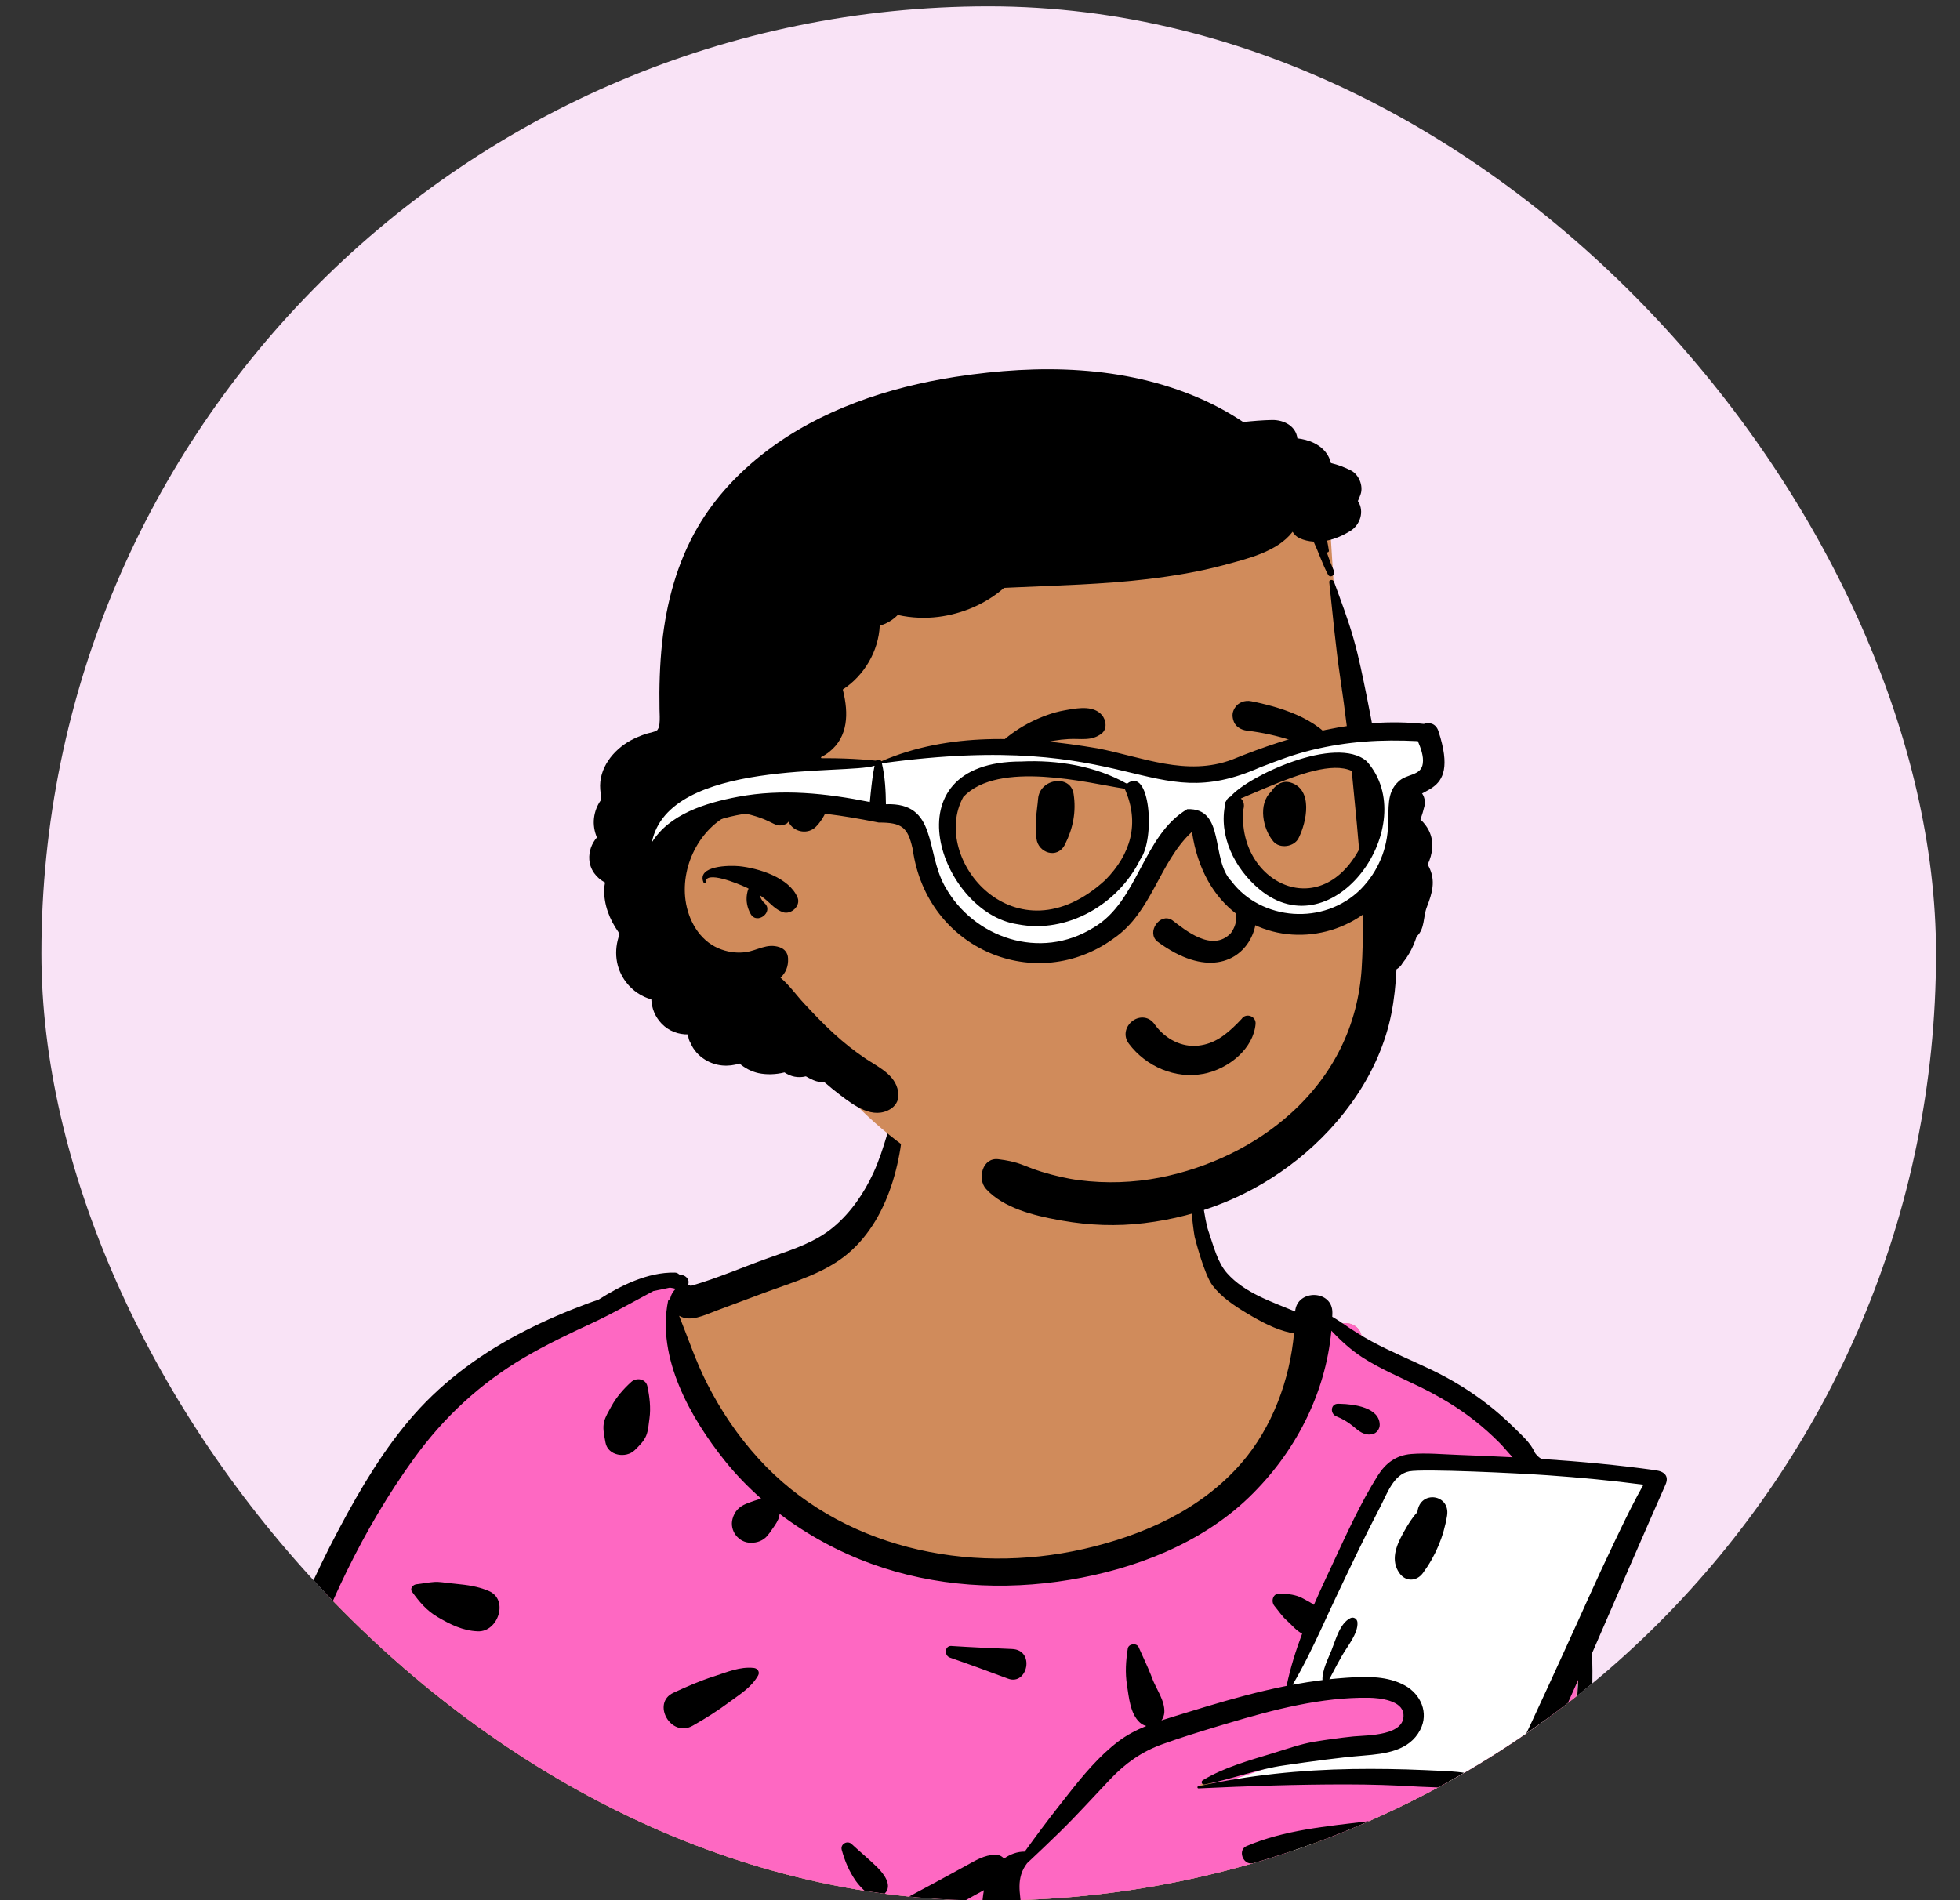
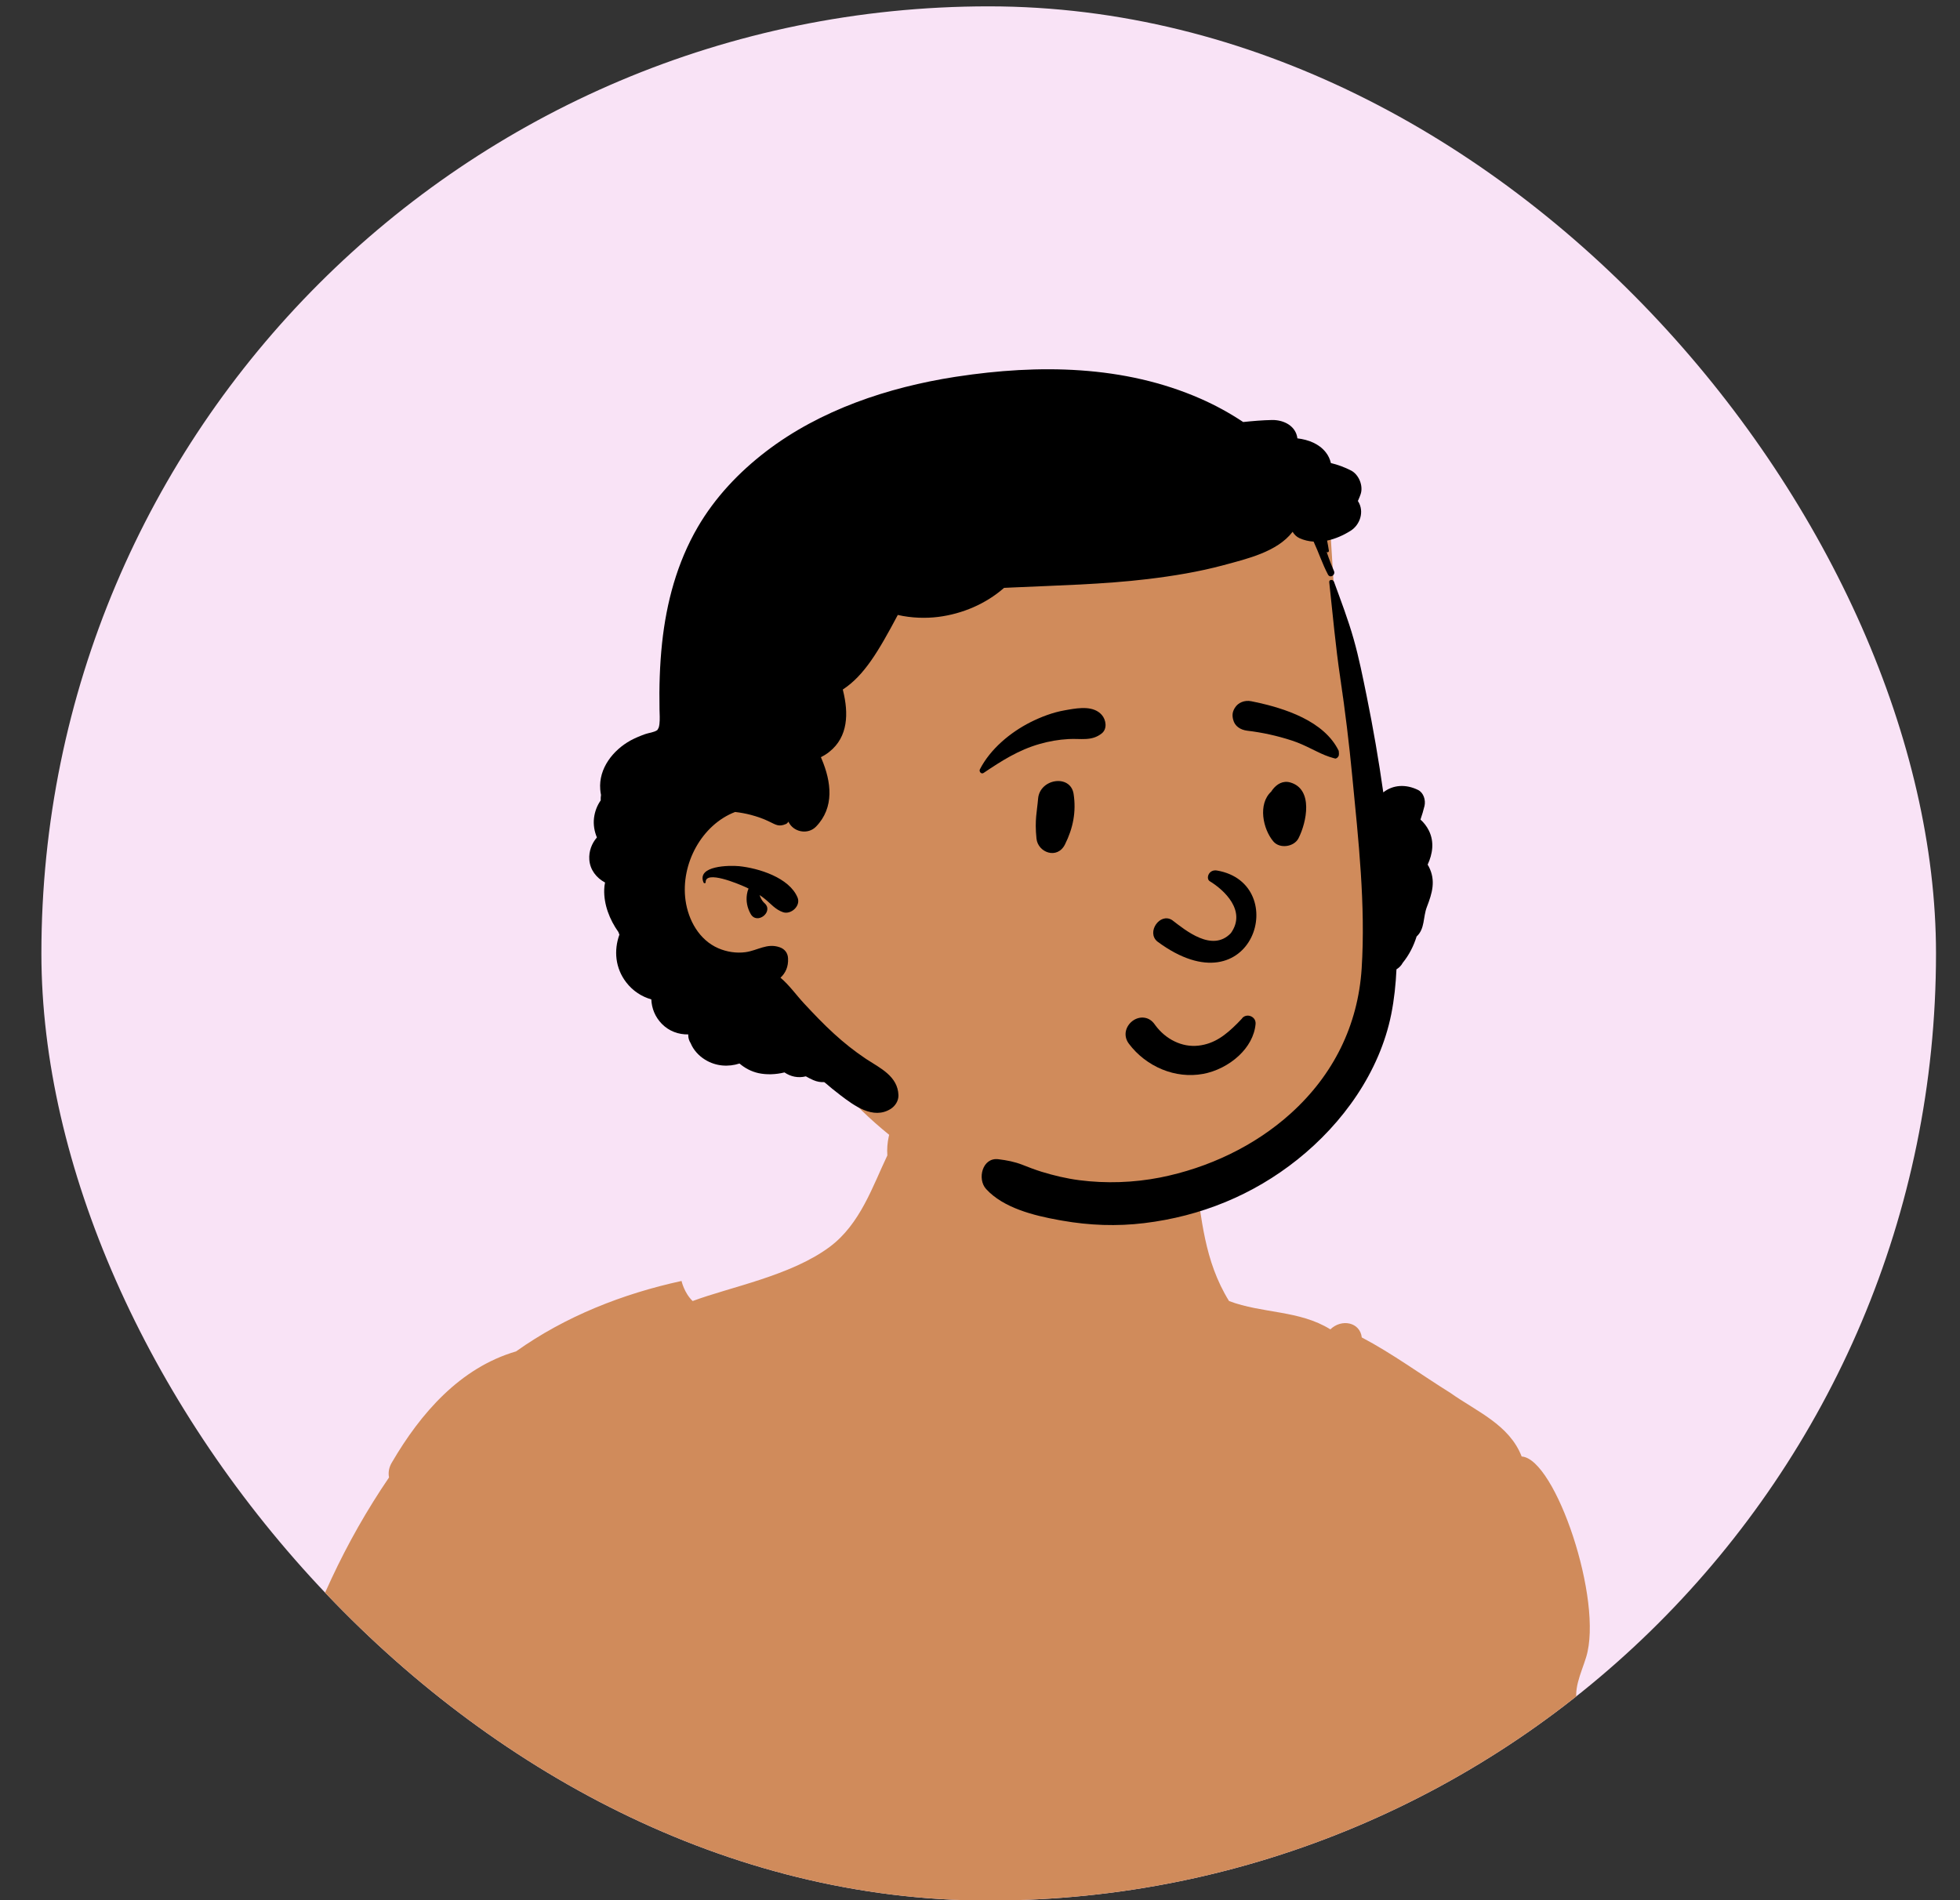
<svg xmlns="http://www.w3.org/2000/svg" width="33" height="32" viewBox="0 0 33 32" fill="none">
  <rect x="0" y="0" width="33" height="32" fill="#333333" stroke="none" />
  <g clip-path="url(#clip0_6614_8702)">
    <rect x="0.697" y="0.107" width="31.899" height="31.899" rx="15.95" fill="#F9E3F6" />
    <path fill-rule="evenodd" clip-rule="evenodd" d="M26.573 28.753C26.469 28.469 26.62 28.186 26.704 27.912C27.001 26.962 26.188 24.563 25.62 24.528C25.412 23.991 24.857 23.768 24.421 23.458C23.925 23.149 23.443 22.794 22.928 22.523C22.899 22.267 22.589 22.203 22.399 22.387C21.877 22.062 21.252 22.122 20.693 21.91C20.268 21.223 20.236 20.501 20.123 19.839C20.074 19.55 20.126 19.272 19.929 19.014C19.266 18.082 16.647 17.678 15.681 18.23C15.161 17.906 15.149 18.493 15.066 18.855C14.974 19.037 14.925 19.242 14.94 19.458C14.694 19.972 14.485 20.615 13.968 20.999C13.312 21.486 12.302 21.671 11.662 21.91C11.518 21.772 11.475 21.572 11.475 21.572C10.483 21.788 9.52 22.167 8.689 22.758C7.745 23.034 7.081 23.802 6.6 24.625C6.547 24.712 6.534 24.8 6.55 24.881C5.072 27.048 4.366 29.641 4.267 32.261C3.316 32.831 4.719 37.956 5.045 39.019C5.046 39.019 5.046 39.019 5.046 39.019C5.258 39.394 5.498 40.464 6.029 40.381C6.392 40.792 6.972 40.711 7.465 40.743C7.385 41.051 7.424 41.403 7.52 41.708C7.633 42.071 8.188 42.083 8.267 41.688C13.181 42.642 18.223 41.88 23.192 42.024C24.629 42.034 26.066 42.078 27.499 42.181C27.701 42.195 27.905 41.989 27.892 41.788C27.583 38.51 27.294 34.199 26.949 30.953C26.868 30.213 26.803 29.465 26.573 28.753Z" fill="#D08B5B" />
-     <path d="M11.48 21.594L11.461 21.637C11.342 21.911 11.282 22.138 11.282 22.318C11.282 22.729 13.11 26.792 17.165 26.419C19.868 26.17 21.516 24.942 22.109 22.735L22.143 22.259C22.23 22.294 22.317 22.335 22.4 22.387C22.59 22.204 22.899 22.267 22.928 22.523C23.443 22.794 23.926 23.149 24.421 23.458L24.451 23.48C24.883 23.778 25.417 24.003 25.62 24.528L25.701 24.533C26.244 24.569 27.001 26.961 26.704 27.912C26.621 28.186 26.469 28.47 26.572 28.753C26.803 29.465 26.868 30.213 26.949 30.953C27.294 34.199 27.584 38.51 27.892 41.788C27.905 41.989 27.701 42.162 27.499 42.181C23.329 42.563 7.633 42.268 7.52 41.905C7.424 41.601 7.385 41.05 7.465 40.742C6.972 40.711 6.392 40.792 6.029 40.381C5.499 40.463 5.258 39.393 5.046 39.019L5.045 39.02C4.719 37.956 3.316 32.831 4.267 32.261C4.366 29.641 5.072 27.048 6.55 24.882C6.535 24.804 6.546 24.719 6.594 24.636L6.6 24.625C7.081 23.802 7.746 23.034 8.69 22.758C9.52 22.166 10.483 21.788 11.475 21.572C11.476 21.579 11.478 21.587 11.48 21.594ZM23.079 28.361C22.873 28.374 22.605 28.409 22.308 28.458C21.712 28.557 20.991 28.713 20.385 28.861C19.776 29.01 19.351 29.212 19.078 29.376C18.942 29.458 18.843 29.531 18.779 29.584C18.746 29.61 18.722 29.632 18.706 29.646C18.698 29.654 18.693 29.66 18.689 29.664C18.687 29.666 18.685 29.667 18.684 29.668L18.683 29.67H18.682L17.262 31.227L16.905 31.458L16.892 31.467V31.517C16.892 31.538 16.892 31.57 16.893 31.61C16.894 31.691 16.897 31.808 16.902 31.949C16.913 32.232 16.934 32.617 16.976 33.02C17.018 33.427 17.204 33.857 17.377 34.183C17.464 34.346 17.548 34.484 17.61 34.581C17.642 34.63 17.668 34.668 17.686 34.694C17.695 34.707 17.702 34.718 17.707 34.725C17.709 34.728 17.712 34.731 17.713 34.732L17.714 34.734H17.715V34.735L17.727 34.752L17.747 34.746H17.748C17.749 34.746 17.751 34.745 17.752 34.745C17.756 34.744 17.762 34.742 17.769 34.74C17.783 34.736 17.804 34.731 17.83 34.724C17.883 34.709 17.96 34.688 18.053 34.663C18.238 34.613 18.489 34.545 18.752 34.475C19.279 34.334 19.851 34.185 20.037 34.149C20.138 34.13 20.232 34.075 20.318 34.002C20.403 33.929 20.483 33.837 20.555 33.741C20.627 33.646 20.694 33.546 20.752 33.457C20.811 33.368 20.862 33.291 20.904 33.239C20.943 33.193 21.013 33.154 21.108 33.12C21.202 33.086 21.317 33.059 21.445 33.032C21.698 32.98 21.999 32.933 22.259 32.851C22.527 32.766 22.712 32.55 22.828 32.359C22.887 32.264 22.929 32.173 22.956 32.106C22.97 32.073 22.98 32.045 22.986 32.026C22.988 32.022 22.989 32.017 22.99 32.014C22.998 32.012 23.01 32.01 23.024 32.007C23.055 32 23.1 31.989 23.155 31.977C23.267 31.953 23.42 31.921 23.583 31.886C23.91 31.815 24.283 31.733 24.465 31.692C24.56 31.671 24.617 31.632 24.64 31.576C24.662 31.522 24.645 31.462 24.621 31.413C24.597 31.363 24.561 31.317 24.531 31.284C24.517 31.268 24.504 31.254 24.494 31.244L24.48 31.23H24.479V31.229L24.47 31.222L24.459 31.221L21.891 31.13C21.9 31.128 21.91 31.127 21.919 31.125C22.083 31.09 22.305 31.044 22.537 30.996C23.004 30.9 23.514 30.797 23.694 30.773C23.877 30.747 24.212 30.659 24.501 30.548C24.645 30.492 24.78 30.43 24.879 30.367C24.928 30.336 24.97 30.303 25 30.27C25.03 30.236 25.05 30.199 25.05 30.159C25.05 30.111 25.011 30.078 24.966 30.056C24.919 30.032 24.852 30.012 24.774 29.996C24.615 29.964 24.397 29.943 24.156 29.93C23.675 29.903 23.096 29.905 22.71 29.905C22.322 29.905 21.7 29.941 21.175 29.977C20.913 29.996 20.674 30.014 20.501 30.027C20.458 30.031 20.418 30.033 20.384 30.036L20.89 29.794H20.893C20.897 29.793 20.904 29.792 20.912 29.79C20.928 29.787 20.953 29.782 20.983 29.776C21.044 29.765 21.133 29.748 21.239 29.727C21.453 29.687 21.74 29.634 22.036 29.58C22.332 29.526 22.638 29.472 22.888 29.432C23.139 29.391 23.331 29.365 23.402 29.365C23.567 29.365 23.681 29.242 23.75 29.129C23.785 29.072 23.811 29.014 23.827 28.972C23.836 28.95 23.842 28.931 23.846 28.919C23.848 28.913 23.85 28.908 23.851 28.904C23.851 28.903 23.852 28.901 23.852 28.9V28.899L23.855 28.889L23.851 28.879L23.85 28.878C23.849 28.877 23.849 28.876 23.849 28.875C23.848 28.873 23.847 28.869 23.845 28.865C23.841 28.857 23.834 28.843 23.826 28.828C23.811 28.797 23.788 28.755 23.758 28.707C23.699 28.611 23.612 28.493 23.502 28.407C23.468 28.381 23.41 28.367 23.342 28.361C23.272 28.355 23.182 28.355 23.079 28.361ZM23.336 28.421C23.404 28.427 23.446 28.439 23.465 28.454C23.567 28.533 23.65 28.645 23.707 28.738C23.736 28.784 23.758 28.826 23.773 28.855C23.78 28.87 23.785 28.883 23.789 28.891L23.79 28.893C23.79 28.895 23.789 28.898 23.788 28.9C23.785 28.912 23.779 28.929 23.771 28.949C23.755 28.99 23.731 29.043 23.698 29.097C23.632 29.205 23.534 29.305 23.402 29.305C23.325 29.305 23.128 29.332 22.879 29.372C22.629 29.413 22.322 29.467 22.026 29.52C21.729 29.574 21.441 29.629 21.228 29.669C21.121 29.689 21.033 29.706 20.972 29.718C20.941 29.724 20.917 29.728 20.901 29.731C20.893 29.733 20.886 29.734 20.882 29.734C20.88 29.735 20.878 29.735 20.877 29.735L20.875 29.736V29.735L20.868 29.738L20.21 30.053L20.226 30.11H20.231C20.234 30.11 20.239 30.109 20.245 30.108C20.258 30.107 20.277 30.106 20.301 30.105C20.349 30.101 20.42 30.095 20.506 30.088C20.678 30.074 20.917 30.056 21.179 30.038C21.704 30.002 22.325 29.965 22.71 29.965C23.097 29.965 23.674 29.963 24.154 29.99C24.393 30.004 24.608 30.024 24.762 30.056C24.839 30.071 24.899 30.089 24.939 30.109C24.981 30.131 24.989 30.149 24.989 30.159C24.989 30.178 24.98 30.201 24.955 30.23C24.931 30.257 24.894 30.286 24.847 30.316C24.753 30.377 24.622 30.437 24.48 30.492C24.194 30.602 23.863 30.689 23.686 30.713C23.504 30.738 22.991 30.84 22.526 30.936C22.293 30.985 22.07 31.032 21.906 31.066C21.825 31.084 21.757 31.098 21.71 31.107C21.687 31.112 21.669 31.116 21.656 31.119C21.65 31.12 21.645 31.121 21.642 31.122C21.641 31.122 21.64 31.123 21.639 31.123H21.637L21.643 31.183L24.445 31.28C24.447 31.282 24.449 31.285 24.451 31.287C24.46 31.296 24.473 31.309 24.486 31.324C24.514 31.355 24.547 31.397 24.568 31.439C24.589 31.483 24.595 31.523 24.583 31.554C24.571 31.583 24.537 31.615 24.451 31.634C24.27 31.674 23.897 31.755 23.57 31.826C23.407 31.862 23.254 31.895 23.143 31.919C23.088 31.931 23.042 31.941 23.011 31.947C22.995 31.951 22.982 31.953 22.974 31.955C22.97 31.956 22.967 31.958 22.965 31.958H22.961L22.944 31.962L22.939 31.98V31.98L22.93 32.007C22.924 32.025 22.914 32.052 22.901 32.084C22.874 32.148 22.833 32.236 22.776 32.328C22.663 32.514 22.489 32.715 22.241 32.793C21.986 32.874 21.691 32.92 21.433 32.974C21.305 33 21.185 33.028 21.087 33.063C20.99 33.099 20.907 33.142 20.858 33.201C20.812 33.256 20.759 33.336 20.701 33.424C20.643 33.512 20.578 33.611 20.507 33.704C20.436 33.798 20.36 33.887 20.279 33.956C20.197 34.025 20.112 34.073 20.026 34.09C19.836 34.126 19.261 34.276 18.736 34.416C18.474 34.486 18.222 34.554 18.036 34.605C17.944 34.63 17.868 34.651 17.815 34.665C17.788 34.672 17.767 34.679 17.753 34.683H17.751C17.747 34.677 17.742 34.669 17.735 34.66C17.718 34.634 17.692 34.596 17.661 34.548C17.599 34.452 17.516 34.315 17.43 34.154C17.257 33.831 17.076 33.409 17.035 33.013C16.994 32.612 16.974 32.229 16.963 31.947C16.958 31.806 16.955 31.69 16.953 31.609C16.953 31.569 16.953 31.538 16.952 31.517C16.952 31.51 16.952 31.504 16.952 31.499L17.298 31.276L17.299 31.277L17.304 31.271L18.725 29.711H18.726L18.731 29.706C18.734 29.703 18.74 29.697 18.747 29.69C18.762 29.677 18.785 29.656 18.817 29.631C18.879 29.58 18.975 29.508 19.109 29.428C19.377 29.266 19.796 29.067 20.399 28.92C21.004 28.772 21.724 28.616 22.318 28.518C22.614 28.468 22.88 28.434 23.083 28.422C23.184 28.416 23.27 28.415 23.336 28.421Z" fill="#FE68C2" />
-     <path fill-rule="evenodd" clip-rule="evenodd" d="M21.663 28.485L23.107 25.214C23.107 25.214 23.325 24.659 23.696 24.659C24.066 24.659 27.427 24.764 27.427 24.764C27.427 24.764 28.114 24.852 27.892 25.214C27.67 25.577 24.368 32.329 24.368 32.329H22.968V31.988L24.527 31.552C24.527 31.552 24.811 31.251 24.368 31.251C23.926 31.251 21.352 31.152 21.352 31.152L23.806 30.792L25.02 30.326L24.842 30.08L23.806 29.932L20.434 30.08L21.352 29.77L23.403 29.335C23.403 29.335 23.806 29.051 23.806 28.772C23.806 28.494 22.726 28.387 22.726 28.387L21.663 28.485Z" fill="white" />
-     <path fill-rule="evenodd" clip-rule="evenodd" d="M15.147 18.432C15.161 18.394 15.219 18.399 15.22 18.442C15.242 19.364 15.013 20.49 14.275 21.112C13.896 21.432 13.396 21.578 12.936 21.746L12.884 21.765L12.072 22.068C11.857 22.148 11.624 22.271 11.434 22.158C11.588 22.54 11.717 22.932 11.905 23.3C12.138 23.758 12.42 24.177 12.766 24.558C14.134 26.068 16.3 26.528 18.244 26.086C19.244 25.858 20.218 25.427 20.901 24.639C21.42 24.041 21.718 23.237 21.788 22.445C21.768 22.448 21.746 22.448 21.724 22.443C21.478 22.389 21.23 22.258 21.014 22.128L20.993 22.116C20.785 21.991 20.568 21.847 20.418 21.652C20.27 21.459 20.114 20.828 20.114 20.828C20.072 20.591 20.032 20.119 20.039 19.88C20.039 19.857 20.14 19.844 20.15 19.867C20.243 20.07 20.273 20.517 20.345 20.729L20.359 20.771C20.435 20.992 20.501 21.262 20.659 21.44C20.957 21.776 21.405 21.918 21.806 22.086C21.835 21.707 22.441 21.716 22.433 22.111C22.433 22.133 22.432 22.154 22.431 22.175C22.479 22.202 22.525 22.232 22.568 22.261L22.61 22.289C22.768 22.397 22.928 22.5 23.097 22.591C23.424 22.768 23.77 22.909 24.105 23.07C24.444 23.233 24.761 23.427 25.058 23.659C25.197 23.768 25.33 23.884 25.456 24.007L25.491 24.041C25.611 24.161 25.768 24.295 25.836 24.452C25.851 24.487 25.927 24.568 25.968 24.57C26.605 24.612 27.24 24.671 27.873 24.759C28.037 24.782 28.101 24.867 28.041 25.003C27.833 25.472 27.018 27.345 26.802 27.848C26.827 28.218 26.793 28.652 26.816 29.022C26.849 29.561 26.892 30.1 26.945 30.637C27.132 32.56 27.416 34.474 27.673 36.389C27.801 37.347 27.918 38.306 28.034 39.266C28.092 39.751 28.142 40.237 28.18 40.724C28.196 40.927 28.21 41.13 28.223 41.333L28.234 41.514C28.249 41.74 28.284 41.957 28.143 42.152C28.079 42.24 27.934 42.29 27.85 42.189C27.745 42.063 27.706 41.969 27.696 41.803C27.688 41.676 27.686 41.549 27.681 41.422C27.668 41.147 27.652 40.872 27.634 40.597C27.597 40.048 27.555 39.498 27.507 38.95C27.337 37.026 27.014 35.117 26.798 33.198C26.69 32.231 26.613 31.262 26.572 30.289C26.552 29.803 26.544 29.318 26.549 28.831C26.551 28.65 26.56 28.469 26.572 28.289C26.25 29.021 25.911 29.745 25.557 30.461L25.473 30.63C25.248 31.082 25.018 31.536 24.748 31.962L24.702 32.035C24.592 32.208 24.443 32.481 24.244 32.536C24.105 32.574 23.935 32.547 23.793 32.544C23.651 32.541 23.51 32.541 23.369 32.535C23.211 32.529 23.059 32.508 22.907 32.467C22.881 32.46 22.857 32.453 22.835 32.443C22.681 32.695 22.419 32.887 22.151 32.999C21.936 33.089 21.712 33.151 21.486 33.207L21.407 33.227C21.166 33.287 20.889 33.316 20.753 33.549L20.721 33.603C20.62 33.775 20.523 33.926 20.355 34.049C20.175 34.182 19.962 34.266 19.749 34.331C19.531 34.397 19.308 34.448 19.086 34.503L19.026 34.518C18.88 34.554 18.733 34.588 18.587 34.627C18.525 34.644 18.462 34.662 18.401 34.683C18.33 34.707 18.279 34.745 18.222 34.787C18.172 34.963 17.956 35.059 17.779 35.047C17.686 35.04 17.602 35.009 17.526 34.962C17.393 35.075 17.247 35.176 17.112 35.281C16.922 35.428 16.732 35.573 16.541 35.717C16.147 36.014 15.749 36.308 15.348 36.595C14.636 37.105 13.908 37.592 13.167 38.061C12.858 38.256 12.547 38.451 12.234 38.642L12.267 38.654L12.334 38.679C12.491 38.738 12.666 38.833 12.696 39.016C12.72 39.161 12.639 39.261 12.496 39.279C12.325 39.3 12.192 39.18 12.086 39.065C12.039 39.014 11.987 38.967 11.942 38.915C11.924 38.893 11.91 38.869 11.897 38.843C11.588 39.025 11.274 39.202 10.957 39.367L10.877 39.408C10.088 39.811 9.321 40.252 8.526 40.644C8.318 40.746 8.065 40.857 7.802 40.932C7.872 41.203 7.871 41.501 7.872 41.776C7.874 42.044 7.448 42.043 7.457 41.776L7.461 41.647C7.469 41.431 7.482 41.206 7.533 40.995C6.756 41.123 5.98 40.844 5.836 40.76C5.676 40.667 5.532 40.519 5.411 40.381C5.153 40.086 4.974 39.733 4.816 39.378C4.476 38.617 4.235 37.804 4.059 36.991C3.41 33.993 3.689 30.784 4.743 27.91C5.006 27.192 5.317 26.489 5.674 25.812L5.718 25.729C6.074 25.059 6.469 24.393 6.971 23.823C7.494 23.23 8.139 22.768 8.841 22.41C9.184 22.235 9.537 22.084 9.897 21.95C9.955 21.928 10.013 21.909 10.072 21.89C10.447 21.651 10.903 21.422 11.36 21.431C11.39 21.431 11.416 21.443 11.434 21.461C11.456 21.465 11.478 21.469 11.5 21.476C11.549 21.49 11.6 21.543 11.593 21.598L11.591 21.616C11.59 21.625 11.588 21.634 11.585 21.642C11.601 21.644 11.617 21.648 11.633 21.654C12.069 21.53 12.499 21.342 12.925 21.19L13.022 21.156C13.378 21.031 13.744 20.908 14.037 20.661C14.328 20.415 14.546 20.096 14.705 19.752C14.9 19.328 14.987 18.868 15.147 18.432ZM23.883 40.815C23.969 40.751 24.072 40.825 24.104 40.905C24.21 41.166 24.158 41.571 24.008 41.802C23.853 42.041 23.482 41.947 23.473 41.657C23.463 41.355 23.639 40.996 23.883 40.815ZM24.775 33.608C24.783 33.574 24.836 33.574 24.844 33.608C24.916 33.914 24.914 34.244 24.935 34.558L24.938 34.593C24.963 34.939 24.984 35.286 24.999 35.633C25.029 36.316 25.065 36.998 25.105 37.68C25.125 38.018 25.146 38.356 25.168 38.694C25.239 38.655 25.312 38.62 25.388 38.59C25.502 38.544 25.612 38.538 25.734 38.54C25.882 38.541 25.994 38.672 25.974 38.817C25.953 38.975 25.814 39.043 25.669 39.021C25.508 38.995 25.347 38.957 25.185 38.941C25.203 39.202 25.222 39.463 25.242 39.724C25.268 40.07 25.302 40.416 25.326 40.761C25.328 40.794 25.331 40.827 25.334 40.861C25.43 40.81 25.532 40.785 25.649 40.753L25.679 40.745C25.848 40.696 26.028 40.629 26.184 40.743C26.289 40.819 26.31 40.944 26.223 41.045C26.091 41.197 25.896 41.168 25.714 41.16L25.616 41.157C25.524 41.153 25.439 41.147 25.353 41.124C25.369 41.349 25.377 41.575 25.35 41.797C25.335 41.917 25.177 41.949 25.135 41.826C25.026 41.506 25.003 41.161 24.963 40.826C24.926 40.513 24.903 40.198 24.879 39.883L24.871 39.789C24.816 39.098 24.772 38.406 24.74 37.712C24.708 37.02 24.689 36.327 24.681 35.633C24.677 35.318 24.683 35.002 24.695 34.687L24.699 34.593C24.713 34.269 24.703 33.925 24.775 33.608ZM10.336 40.866C10.34 40.822 10.376 40.767 10.428 40.774C10.477 40.78 10.527 40.777 10.575 40.785C10.639 40.795 10.69 40.833 10.749 40.856C10.845 40.895 10.949 40.915 11.048 40.946C11.232 41.005 11.333 41.199 11.256 41.381C11.176 41.571 10.974 41.615 10.799 41.535C10.662 41.472 10.559 41.371 10.467 41.254L10.44 41.221C10.401 41.171 10.355 41.115 10.339 41.054C10.322 40.995 10.33 40.926 10.336 40.866ZM19.307 39.969C19.537 39.937 19.733 40.015 19.946 40.089L19.963 40.095C20.18 40.17 20.496 40.222 20.607 40.444C20.674 40.577 20.622 40.755 20.464 40.794C20.215 40.857 19.991 40.674 19.784 40.552L19.773 40.545C19.574 40.429 19.369 40.331 19.241 40.129C19.208 40.076 19.237 39.979 19.307 39.969ZM11.278 21.684C11.186 21.705 11.094 21.723 11.002 21.741C10.652 21.928 10.312 22.123 9.951 22.29C9.567 22.467 9.185 22.651 8.821 22.865C8.085 23.299 7.478 23.862 6.976 24.553C6.11 25.746 5.466 27.122 5.005 28.519C4.887 28.878 4.781 29.24 4.687 29.606C4.853 29.453 5.049 29.359 5.269 29.278C5.362 29.244 5.479 29.302 5.526 29.382C5.547 29.419 5.559 29.454 5.557 29.497C5.552 29.591 5.491 29.698 5.39 29.716C5.155 29.759 4.926 29.844 4.699 29.918C4.665 29.929 4.636 29.925 4.612 29.912C4.387 30.865 4.246 31.838 4.196 32.817C4.154 33.646 4.18 34.481 4.272 35.308C4.342 35.277 4.411 35.247 4.489 35.229C4.589 35.206 4.688 35.177 4.785 35.145C5.068 35.052 5.197 35.519 4.908 35.59C4.801 35.616 4.693 35.638 4.583 35.654C4.488 35.668 4.403 35.662 4.313 35.647C4.382 36.163 4.476 36.676 4.595 37.181L4.622 37.292C4.777 37.937 4.958 38.588 5.22 39.198C5.348 39.497 5.518 39.781 5.728 40.031C5.831 40.153 5.946 40.259 6.07 40.358C6.174 40.441 6.528 40.621 6.946 40.621C7.364 40.621 7.477 40.581 7.688 40.509C8.106 40.365 8.502 40.136 8.893 39.932L8.934 39.911C9.107 39.821 9.279 39.73 9.451 39.639C9.43 39.463 9.468 39.316 9.559 39.154C9.658 38.979 9.902 39.066 9.921 39.245L9.921 39.252C9.924 39.293 9.931 39.334 9.939 39.375C11.089 38.745 12.214 38.072 13.322 37.369C14.035 36.917 14.741 36.451 15.437 35.972C15.784 35.732 16.129 35.488 16.47 35.24C16.649 35.109 16.827 34.978 17.004 34.845C17.078 34.79 17.15 34.732 17.224 34.677C17.206 34.654 17.189 34.632 17.172 34.61C16.896 34.248 16.716 33.818 16.627 33.373C16.573 33.105 16.547 32.827 16.539 32.553L16.536 32.434C16.53 32.234 16.529 32.025 16.566 31.831C16.516 31.858 16.464 31.885 16.413 31.914C16.23 32.018 16.046 32.122 15.862 32.225C15.493 32.432 15.124 32.636 14.749 32.832C14.081 33.182 13.405 33.516 12.712 33.814L12.375 33.959C11.789 34.211 11.199 34.459 10.59 34.646C10.246 34.751 9.731 34.882 9.383 34.962C9.383 34.962 9.803 35.358 9.499 35.494C9.195 35.63 8.944 35.108 8.934 35.061C8.773 35.094 8.315 35.176 8.315 35.176C7.879 35.26 7.457 35.426 7.068 35.639C6.933 35.713 6.895 35.569 7.038 35.469C7.457 35.176 7.946 35.01 8.451 34.871L8.476 34.864C8.661 34.814 8.846 34.761 9.03 34.706C9.01 34.633 8.998 34.557 9 34.473C9.006 34.286 9.022 34.098 9.032 33.911C9.053 33.52 9.079 33.129 9.111 32.737C9.123 32.587 9.136 32.436 9.151 32.285C9.052 32.232 8.967 32.161 8.857 32.127L8.838 32.121C8.72 32.09 8.76 31.938 8.865 31.925C8.96 31.913 9.054 31.918 9.148 31.938C9.162 31.942 9.176 31.945 9.189 31.949C9.206 31.809 9.225 31.67 9.247 31.531C9.304 31.164 9.345 30.778 9.464 30.426C9.473 30.4 9.511 30.39 9.526 30.418C9.699 30.748 9.705 31.152 9.725 31.52L9.727 31.564C9.75 31.964 9.752 32.369 9.744 32.77C9.737 33.184 9.722 33.596 9.704 34.009C9.696 34.176 9.697 34.348 9.668 34.507C10.7 34.172 11.714 33.77 12.686 33.295C13.371 32.96 14.051 32.611 14.723 32.249C15.059 32.068 15.398 31.89 15.734 31.708C15.852 31.644 15.969 31.58 16.087 31.516L16.264 31.419C16.429 31.329 16.567 31.24 16.759 31.233C16.816 31.232 16.868 31.258 16.904 31.299C17.008 31.226 17.127 31.181 17.253 31.182C17.441 30.921 17.633 30.663 17.832 30.41L17.979 30.223C18.234 29.899 18.504 29.572 18.829 29.326C18.974 29.216 19.133 29.134 19.3 29.066C19.261 29.056 19.222 29.037 19.188 29.005C19.029 28.858 19.007 28.584 18.975 28.379C18.942 28.166 18.955 27.975 18.988 27.763C19 27.68 19.137 27.663 19.171 27.739C19.241 27.899 19.316 28.052 19.38 28.213L19.398 28.262C19.467 28.444 19.613 28.636 19.604 28.833C19.601 28.887 19.583 28.934 19.555 28.972C19.695 28.926 19.836 28.885 19.976 28.841C20.415 28.706 20.855 28.574 21.303 28.469C21.422 28.441 21.541 28.415 21.662 28.391C21.724 28.092 21.816 27.799 21.924 27.511C21.822 27.459 21.756 27.371 21.668 27.292C21.585 27.219 21.528 27.13 21.458 27.046C21.394 26.969 21.43 26.831 21.545 26.836L21.578 26.837C21.697 26.843 21.812 26.855 21.921 26.91L21.959 26.93C22.012 26.958 22.07 26.989 22.122 27.026C22.189 26.871 22.259 26.718 22.33 26.566L22.422 26.369C22.66 25.858 22.898 25.327 23.197 24.85C23.33 24.639 23.507 24.506 23.761 24.486C24.023 24.465 24.295 24.492 24.557 24.501C24.86 24.512 25.164 24.525 25.468 24.541C25.39 24.46 25.319 24.369 25.241 24.291C25.111 24.161 24.974 24.038 24.83 23.925C24.545 23.7 24.232 23.515 23.906 23.355C23.581 23.196 23.245 23.057 22.94 22.86C22.747 22.735 22.574 22.578 22.416 22.409C22.317 23.479 21.8 24.474 21.023 25.221C20.216 25.997 19.101 26.424 18.01 26.605C16.897 26.79 15.736 26.722 14.672 26.335C14.123 26.136 13.597 25.851 13.127 25.494C13.122 25.525 13.116 25.556 13.104 25.585C13.087 25.623 13.067 25.657 13.044 25.691L13.003 25.75C12.978 25.788 12.951 25.825 12.922 25.86C12.851 25.945 12.751 25.982 12.642 25.981C12.435 25.981 12.278 25.777 12.334 25.576C12.369 25.45 12.444 25.374 12.561 25.325C12.598 25.309 12.636 25.296 12.674 25.283L12.702 25.273C12.74 25.26 12.778 25.248 12.818 25.24C12.596 25.044 12.389 24.831 12.205 24.601C11.626 23.879 11.054 22.868 11.248 21.91C11.251 21.893 11.266 21.883 11.282 21.88C11.293 21.813 11.329 21.748 11.378 21.704C11.345 21.695 11.312 21.689 11.278 21.684ZM17.293 38.258C17.408 38.194 17.526 38.345 17.433 38.439L17.294 38.578C17.165 38.708 17.039 38.839 16.928 38.987L16.902 39.023C16.752 39.226 16.593 39.461 16.349 39.537C16.053 39.629 15.768 39.269 15.94 39.006C16.09 38.776 16.378 38.689 16.626 38.594C16.861 38.504 17.073 38.38 17.293 38.258ZM7.751 37.196C7.818 37.108 7.994 37.155 7.948 37.279C7.798 37.685 7.737 38.237 7.359 38.507C7.238 38.594 7.046 38.554 6.946 38.453C6.832 38.34 6.827 38.179 6.892 38.04C6.972 37.87 7.168 37.747 7.305 37.618L7.317 37.606C7.464 37.463 7.624 37.362 7.751 37.196ZM23.536 37.663C23.656 37.611 23.97 37.51 24.063 37.63C24.067 37.634 24.071 37.639 24.074 37.644C24.096 37.684 24.1 37.739 24.074 37.779C23.965 37.941 23.853 38.063 23.699 38.179L23.681 38.191C23.514 38.315 23.356 38.459 23.152 38.515C22.869 38.592 22.672 38.237 22.87 38.031C23.03 37.864 23.275 37.778 23.487 37.685L23.536 37.663ZM12.17 35.347C12.123 35.261 12.22 35.156 12.307 35.21C12.557 35.363 12.848 35.477 13.129 35.559C13.242 35.593 13.345 35.708 13.337 35.832L13.335 35.851C13.332 35.895 13.326 35.938 13.298 35.975C13.2 36.103 13.06 36.152 12.911 36.076C12.578 35.908 12.35 35.672 12.17 35.347ZM19.474 35.088C19.468 35.052 19.494 35.024 19.531 35.031C19.742 35.071 19.937 35.173 20.119 35.29C20.216 35.353 20.31 35.422 20.407 35.486C20.527 35.564 20.572 35.629 20.589 35.773C20.601 35.868 20.512 35.954 20.431 35.981C20.209 36.052 19.955 35.818 19.805 35.665L19.798 35.658C19.641 35.498 19.512 35.309 19.474 35.088ZM25.817 34.839C25.769 34.709 25.935 34.601 26.044 34.665C26.146 34.725 26.256 34.775 26.353 34.844C26.441 34.907 26.522 34.982 26.607 35.051L26.649 35.084C26.805 35.209 27.062 35.519 26.839 35.698C26.627 35.869 26.346 35.651 26.204 35.491L26.194 35.48C26.112 35.386 26.011 35.283 25.952 35.172C25.896 35.069 25.858 34.949 25.817 34.839ZM23.727 24.778C23.462 24.83 23.353 25.157 23.241 25.371C22.978 25.875 22.735 26.388 22.491 26.902C22.416 27.06 22.343 27.219 22.27 27.378C22.265 27.391 22.259 27.403 22.253 27.415C22.102 27.74 21.946 28.063 21.764 28.371C21.931 28.34 22.098 28.314 22.266 28.293C22.257 28.135 22.365 27.923 22.419 27.79L22.423 27.779C22.49 27.609 22.56 27.34 22.732 27.252C22.789 27.222 22.85 27.259 22.855 27.322C22.868 27.51 22.684 27.725 22.594 27.884C22.54 27.98 22.487 28.077 22.436 28.175C22.416 28.211 22.4 28.247 22.381 28.279C22.467 28.27 22.554 28.262 22.641 28.256L22.697 28.252C23.019 28.231 23.361 28.224 23.652 28.383C23.922 28.531 24.06 28.845 23.912 29.131C23.727 29.488 23.32 29.535 22.962 29.564C22.516 29.6 22.068 29.665 21.624 29.729C21.165 29.794 20.733 29.964 20.28 30.051C20.238 30.059 20.212 30.004 20.251 29.98C20.607 29.763 21.041 29.644 21.44 29.522L21.472 29.512C21.688 29.446 21.9 29.37 22.123 29.332C22.341 29.296 22.559 29.266 22.778 29.243L22.8 29.241C23.041 29.221 23.656 29.228 23.63 28.871C23.613 28.635 23.229 28.594 23.053 28.591C22.249 28.578 21.439 28.792 20.675 29.02L20.504 29.071C20.191 29.166 19.878 29.262 19.571 29.373C19.223 29.498 18.949 29.693 18.695 29.96C18.414 30.256 18.142 30.558 17.851 30.844C17.667 31.024 17.481 31.201 17.293 31.377C17.251 31.432 17.217 31.491 17.193 31.569C17.154 31.7 17.163 31.821 17.178 31.956C17.215 32.295 17.224 32.638 17.271 32.976C17.315 33.289 17.377 33.614 17.507 33.905C17.558 34.02 17.625 34.133 17.702 34.234L17.763 34.314C17.79 34.349 17.82 34.387 17.852 34.423C17.898 34.367 17.965 34.33 18.043 34.339C18.209 34.358 18.339 34.354 18.501 34.316C18.627 34.286 18.752 34.252 18.877 34.22C19.123 34.157 19.371 34.1 19.614 34.028L19.656 34.016C19.837 33.96 20.018 33.891 20.169 33.773C20.345 33.638 20.398 33.441 20.528 33.272C20.806 32.91 21.405 32.917 21.811 32.818C22.155 32.734 22.487 32.601 22.726 32.351L22.739 32.336C22.729 32.291 22.746 32.241 22.788 32.218L22.797 32.213C22.813 32.203 22.83 32.2 22.847 32.2C22.869 32.168 22.891 32.134 22.91 32.098C22.926 32.069 22.966 32.09 22.961 32.12C22.958 32.137 22.953 32.154 22.949 32.171C23.18 32.111 23.434 32.123 23.669 32.123L23.973 32.122C24.026 32.121 24.105 32.119 24.112 32.115L24.119 32.112C24.138 32.104 24.111 32.118 24.124 32.1C24.139 32.081 24.153 32.061 24.167 32.041C24.218 31.971 24.265 31.898 24.312 31.825C23.802 31.954 23.274 32.035 22.753 32.102C22.195 32.175 21.629 32.225 21.065 32.226C20.91 32.226 20.911 31.991 21.065 31.985C21.662 31.963 22.256 31.931 22.848 31.855C23.155 31.815 23.46 31.765 23.764 31.707C23.881 31.685 23.998 31.661 24.114 31.636L24.202 31.617C24.257 31.605 24.412 31.587 24.487 31.537C24.502 31.511 24.517 31.486 24.532 31.46C24.524 31.371 24.297 31.383 24.244 31.383C24.092 31.382 23.941 31.384 23.789 31.384C23.487 31.385 23.184 31.382 22.881 31.38C22.277 31.375 21.67 31.354 21.065 31.38C20.919 31.386 20.842 31.151 20.987 31.089C21.627 30.816 22.337 30.756 23.021 30.672C23.38 30.628 23.739 30.577 24.091 30.488L24.178 30.466C24.398 30.409 24.642 30.34 24.828 30.205C24.549 30.092 24.201 30.105 23.912 30.089L23.89 30.088C23.484 30.063 23.078 30.05 22.672 30.05C21.841 30.049 21.009 30.078 20.179 30.117C20.158 30.118 20.154 30.085 20.174 30.081C21.027 29.895 21.895 29.805 22.768 29.791C23.175 29.785 23.582 29.791 23.988 29.809L24.137 29.816C24.484 29.831 24.868 29.835 25.158 30.044C25.202 30.076 25.225 30.116 25.229 30.159C25.618 29.385 25.977 28.594 26.337 27.808C26.618 27.197 26.887 26.581 27.178 25.975L27.272 25.779C27.398 25.517 27.527 25.256 27.67 25.003C27.134 24.932 26.596 24.882 26.057 24.844C25.566 24.809 23.963 24.732 23.727 24.778ZM23.49 33.175C23.551 33.141 23.645 33.169 23.66 33.244C23.671 33.3 23.69 33.362 23.69 33.42C23.69 33.488 23.665 33.563 23.652 33.63C23.622 33.785 23.585 33.91 23.506 34.048C23.457 34.134 23.358 34.193 23.258 34.191C23.179 34.189 23.109 34.168 23.055 34.106C22.99 34.033 22.945 33.925 22.981 33.827C23.074 33.568 23.246 33.31 23.49 33.175ZM10.533 32.917C10.676 32.667 11.015 32.443 11.311 32.465C11.755 32.498 11.845 33.096 11.415 33.239C11.159 33.324 10.805 33.236 10.58 33.096C10.52 33.058 10.497 32.98 10.533 32.917ZM5.97 32.062C5.938 32.015 5.992 31.961 6.04 31.971C6.147 31.995 6.263 32.005 6.368 32.037C6.476 32.07 6.58 32.124 6.686 32.162C6.91 32.24 7.148 32.279 7.364 32.373C7.451 32.411 7.519 32.536 7.511 32.629L7.509 32.65C7.504 32.696 7.496 32.736 7.47 32.778C7.402 32.89 7.265 32.948 7.137 32.913C6.898 32.849 6.665 32.685 6.462 32.548L6.424 32.523C6.335 32.464 6.239 32.403 6.168 32.328C6.093 32.249 6.032 32.151 5.97 32.062ZM14.172 31.152C14.145 31.053 14.268 30.987 14.339 31.054C14.483 31.188 14.633 31.311 14.773 31.448L14.782 31.458C14.883 31.559 15.029 31.753 14.899 31.884C14.731 32.051 14.498 31.803 14.408 31.674C14.294 31.509 14.225 31.344 14.172 31.152ZM25.141 30.334C24.928 30.559 24.601 30.663 24.312 30.748C23.97 30.85 23.618 30.911 23.265 30.961C22.924 31.009 22.586 31.052 22.25 31.108C22.504 31.111 22.758 31.113 23.011 31.117C23.303 31.122 23.595 31.129 23.887 31.137C24.099 31.143 24.349 31.114 24.551 31.193C24.587 31.207 24.621 31.227 24.651 31.251C24.821 30.949 24.983 30.643 25.141 30.334ZM12.025 28.229C12.247 28.158 12.456 28.064 12.691 28.089C12.754 28.095 12.798 28.156 12.764 28.216C12.653 28.412 12.472 28.523 12.293 28.654L12.277 28.666C12.082 28.811 11.872 28.944 11.66 29.063C11.294 29.268 10.966 28.681 11.336 28.508C11.558 28.405 11.791 28.303 12.025 28.229ZM16.021 27.719C16.36 27.741 16.7 27.756 17.04 27.77C17.434 27.786 17.301 28.392 16.972 28.269C16.647 28.148 16.322 28.028 15.994 27.915C15.895 27.881 15.902 27.717 16.015 27.718L16.021 27.719ZM7.312 26.641C7.4 26.635 7.489 26.654 7.577 26.662L7.671 26.672C7.864 26.691 8.045 26.714 8.23 26.793C8.57 26.938 8.387 27.485 8.046 27.472C7.793 27.463 7.578 27.355 7.364 27.229C7.178 27.118 7.064 26.98 6.938 26.807C6.896 26.75 6.954 26.686 7.011 26.68C7.111 26.669 7.212 26.648 7.312 26.641ZM24.364 25.524C24.307 25.876 24.168 26.205 23.957 26.491C23.851 26.635 23.666 26.641 23.561 26.491C23.412 26.28 23.504 26.038 23.616 25.834L23.649 25.775C23.699 25.686 23.776 25.556 23.863 25.466L23.865 25.457C23.912 25.089 24.422 25.163 24.364 25.524ZM10.63 23.271C10.715 23.195 10.871 23.218 10.899 23.342C10.937 23.515 10.96 23.711 10.935 23.887C10.921 23.983 10.916 24.09 10.879 24.179C10.838 24.275 10.761 24.349 10.687 24.421C10.541 24.564 10.233 24.517 10.194 24.291L10.189 24.263C10.169 24.155 10.144 24.041 10.173 23.935C10.195 23.855 10.244 23.773 10.285 23.698L10.294 23.683C10.375 23.531 10.502 23.386 10.63 23.271ZM22.529 23.64L22.559 23.641C22.796 23.645 23.228 23.703 23.23 23.995C23.23 24.064 23.179 24.135 23.111 24.151C22.97 24.183 22.879 24.1 22.778 24.016C22.696 23.947 22.6 23.892 22.5 23.852C22.392 23.809 22.399 23.64 22.529 23.64Z" fill="black" />
    <path fill-rule="evenodd" clip-rule="evenodd" d="M23.248 15.075C23.042 13.589 22.572 12.146 22.505 10.637C22.464 9.992 22.424 9.346 22.384 8.7C22.369 8.297 21.846 8.161 21.646 8.518C21.192 8.014 20.38 8.088 19.759 8.104C16.109 8.233 12.64 10.706 11.387 14.154C11.357 14.236 11.366 14.323 11.4 14.402C10.816 16.353 12.881 17.61 14.29 18.48C14.862 19.085 15.534 19.587 16.292 19.932C17.165 20.343 18.136 20.572 19.1 20.594C19.312 20.599 19.439 20.428 19.454 20.25C19.762 20.178 20.288 20.261 20.451 19.945C22.305 19.138 23.514 17.093 23.248 15.075V15.075Z" fill="#D08B5B" />
-     <path fill-rule="evenodd" clip-rule="evenodd" d="M22.38 9.804C22.375 9.756 22.444 9.755 22.459 9.794C22.576 10.115 22.698 10.433 22.791 10.762C22.881 11.079 22.945 11.403 23.011 11.726C23.12 12.262 23.213 12.802 23.29 13.344C23.455 13.214 23.671 13.203 23.875 13.303C23.97 13.35 24.006 13.475 23.984 13.572C23.965 13.649 23.943 13.726 23.916 13.802C23.974 13.853 24.022 13.916 24.058 13.988C24.152 14.179 24.121 14.379 24.037 14.561C24.044 14.572 24.05 14.582 24.056 14.594C24.178 14.831 24.113 15.042 24.024 15.273C23.957 15.446 23.994 15.64 23.851 15.771C23.801 15.931 23.726 16.08 23.617 16.215C23.593 16.261 23.556 16.297 23.512 16.324C23.5 16.577 23.474 16.83 23.424 17.08C23.229 18.052 22.61 18.917 21.844 19.528C21.095 20.126 20.215 20.483 19.265 20.598C18.804 20.654 18.342 20.637 17.884 20.556L17.827 20.546C17.405 20.47 16.895 20.343 16.603 20.024C16.449 19.856 16.539 19.487 16.81 19.522C16.954 19.54 17.079 19.563 17.215 19.616C17.32 19.658 17.426 19.698 17.534 19.732C17.742 19.796 17.956 19.847 18.172 19.875C18.621 19.933 19.088 19.917 19.532 19.83C20.339 19.67 21.123 19.302 21.735 18.748C22.447 18.104 22.864 17.271 22.926 16.309C22.994 15.239 22.871 14.143 22.768 13.077C22.715 12.523 22.648 11.97 22.566 11.42C22.486 10.882 22.439 10.345 22.38 9.804ZM16.079 6.347L16.113 6.342C17.484 6.133 18.926 6.148 20.215 6.715C20.461 6.823 20.703 6.955 20.931 7.107C21.094 7.09 21.258 7.076 21.419 7.073C21.621 7.071 21.819 7.176 21.844 7.382C22.034 7.405 22.209 7.475 22.32 7.615C22.364 7.67 22.393 7.733 22.408 7.798C22.525 7.826 22.639 7.868 22.748 7.924C22.879 7.992 22.956 8.182 22.909 8.321C22.898 8.353 22.886 8.384 22.872 8.415L22.862 8.437L22.868 8.446C22.973 8.615 22.9 8.838 22.739 8.939C22.618 9.015 22.483 9.075 22.344 9.104C22.355 9.16 22.366 9.216 22.374 9.273C22.377 9.296 22.348 9.313 22.335 9.29C22.335 9.29 22.385 9.445 22.46 9.617C22.489 9.684 22.395 9.744 22.359 9.676C22.263 9.494 22.204 9.308 22.117 9.121C22.036 9.116 21.956 9.098 21.879 9.063C21.829 9.04 21.791 9.001 21.763 8.955C21.761 8.956 21.76 8.959 21.759 8.961C21.5 9.295 20.994 9.411 20.603 9.517C20.184 9.63 19.754 9.7 19.323 9.752C18.57 9.842 17.811 9.858 17.055 9.893C17.005 9.895 16.955 9.898 16.905 9.9C16.598 10.17 16.202 10.338 15.796 10.389C15.59 10.415 15.347 10.409 15.116 10.356C15.033 10.441 14.927 10.505 14.812 10.537C14.791 10.967 14.552 11.375 14.19 11.612L14.196 11.638C14.286 12.005 14.285 12.407 13.962 12.662C13.919 12.697 13.871 12.726 13.821 12.751L13.832 12.777C13.998 13.167 14.052 13.598 13.739 13.921C13.611 14.052 13.389 14.021 13.293 13.871L13.289 13.863C13.283 13.854 13.278 13.845 13.272 13.837C13.264 13.854 13.251 13.869 13.232 13.877C13.112 13.928 13.065 13.89 12.956 13.838C12.856 13.788 12.75 13.752 12.642 13.723C12.554 13.7 12.466 13.684 12.377 13.674C11.818 13.888 11.457 14.545 11.542 15.162C11.589 15.498 11.773 15.83 12.094 15.969C12.234 16.03 12.399 16.056 12.551 16.035C12.756 16.007 12.914 15.878 13.127 15.952C13.211 15.981 13.264 16.047 13.268 16.138C13.276 16.279 13.226 16.386 13.141 16.465C13.29 16.59 13.411 16.763 13.54 16.901C13.702 17.075 13.866 17.248 14.041 17.407C14.207 17.559 14.382 17.699 14.569 17.824L14.588 17.837C14.822 17.989 15.116 18.125 15.127 18.443C15.13 18.539 15.072 18.627 14.994 18.676C14.7 18.858 14.38 18.619 14.149 18.443C14.056 18.372 13.966 18.299 13.879 18.223C13.821 18.227 13.758 18.218 13.692 18.189C13.649 18.17 13.608 18.149 13.568 18.126C13.435 18.159 13.311 18.13 13.208 18.06C13.06 18.097 12.904 18.101 12.77 18.072C12.649 18.045 12.54 17.987 12.451 17.91C12.264 17.97 12.056 17.959 11.872 17.846C11.761 17.777 11.675 17.681 11.628 17.567C11.604 17.53 11.589 17.486 11.588 17.438L11.588 17.42C11.427 17.423 11.266 17.368 11.142 17.241C11.028 17.124 10.972 16.978 10.966 16.83C10.804 16.784 10.656 16.689 10.544 16.544C10.358 16.303 10.333 16.005 10.429 15.739C10.422 15.725 10.417 15.71 10.412 15.696C10.263 15.486 10.165 15.232 10.173 14.979C10.174 14.939 10.179 14.9 10.187 14.862C10.041 14.784 9.933 14.647 9.922 14.474C9.913 14.337 9.962 14.204 10.05 14.103C10.007 14 9.988 13.889 10.001 13.777C10.015 13.662 10.055 13.563 10.114 13.479C10.113 13.449 10.114 13.419 10.119 13.387C10.113 13.357 10.108 13.325 10.106 13.293C10.078 12.941 10.321 12.633 10.616 12.47C10.694 12.428 10.778 12.393 10.862 12.363C10.923 12.341 11.014 12.334 11.068 12.294C11.066 12.293 11.088 12.264 11.092 12.248C11.097 12.229 11.101 12.211 11.103 12.191C11.112 12.11 11.106 12.026 11.104 11.944C11.097 11.573 11.108 11.2 11.147 10.831C11.22 10.146 11.399 9.477 11.747 8.878C12.039 8.377 12.439 7.954 12.898 7.602C13.811 6.903 14.952 6.523 16.079 6.347ZM11.845 14.861C11.726 14.575 12.286 14.572 12.434 14.586L12.438 14.586C12.771 14.619 13.292 14.78 13.429 15.117C13.485 15.256 13.318 15.407 13.184 15.362C13.053 15.317 12.98 15.22 12.875 15.136C12.847 15.114 12.819 15.093 12.789 15.073C12.805 15.122 12.829 15.168 12.864 15.202L12.872 15.209C13.033 15.354 12.745 15.582 12.638 15.39C12.581 15.288 12.558 15.176 12.576 15.06C12.581 15.025 12.59 14.994 12.603 14.964C12.593 14.959 12.582 14.953 12.572 14.948L12.552 14.939C12.424 14.881 11.876 14.652 11.881 14.857C11.881 14.879 11.852 14.879 11.845 14.861Z" fill="black" />
+     <path fill-rule="evenodd" clip-rule="evenodd" d="M22.38 9.804C22.375 9.756 22.444 9.755 22.459 9.794C22.576 10.115 22.698 10.433 22.791 10.762C22.881 11.079 22.945 11.403 23.011 11.726C23.12 12.262 23.213 12.802 23.29 13.344C23.455 13.214 23.671 13.203 23.875 13.303C23.97 13.35 24.006 13.475 23.984 13.572C23.965 13.649 23.943 13.726 23.916 13.802C23.974 13.853 24.022 13.916 24.058 13.988C24.152 14.179 24.121 14.379 24.037 14.561C24.044 14.572 24.05 14.582 24.056 14.594C24.178 14.831 24.113 15.042 24.024 15.273C23.957 15.446 23.994 15.64 23.851 15.771C23.801 15.931 23.726 16.08 23.617 16.215C23.593 16.261 23.556 16.297 23.512 16.324C23.5 16.577 23.474 16.83 23.424 17.08C23.229 18.052 22.61 18.917 21.844 19.528C21.095 20.126 20.215 20.483 19.265 20.598C18.804 20.654 18.342 20.637 17.884 20.556L17.827 20.546C17.405 20.47 16.895 20.343 16.603 20.024C16.449 19.856 16.539 19.487 16.81 19.522C16.954 19.54 17.079 19.563 17.215 19.616C17.32 19.658 17.426 19.698 17.534 19.732C17.742 19.796 17.956 19.847 18.172 19.875C18.621 19.933 19.088 19.917 19.532 19.83C20.339 19.67 21.123 19.302 21.735 18.748C22.447 18.104 22.864 17.271 22.926 16.309C22.994 15.239 22.871 14.143 22.768 13.077C22.715 12.523 22.648 11.97 22.566 11.42C22.486 10.882 22.439 10.345 22.38 9.804ZM16.079 6.347L16.113 6.342C17.484 6.133 18.926 6.148 20.215 6.715C20.461 6.823 20.703 6.955 20.931 7.107C21.094 7.09 21.258 7.076 21.419 7.073C21.621 7.071 21.819 7.176 21.844 7.382C22.034 7.405 22.209 7.475 22.32 7.615C22.364 7.67 22.393 7.733 22.408 7.798C22.525 7.826 22.639 7.868 22.748 7.924C22.879 7.992 22.956 8.182 22.909 8.321C22.898 8.353 22.886 8.384 22.872 8.415L22.862 8.437L22.868 8.446C22.973 8.615 22.9 8.838 22.739 8.939C22.618 9.015 22.483 9.075 22.344 9.104C22.355 9.16 22.366 9.216 22.374 9.273C22.377 9.296 22.348 9.313 22.335 9.29C22.335 9.29 22.385 9.445 22.46 9.617C22.489 9.684 22.395 9.744 22.359 9.676C22.263 9.494 22.204 9.308 22.117 9.121C22.036 9.116 21.956 9.098 21.879 9.063C21.829 9.04 21.791 9.001 21.763 8.955C21.761 8.956 21.76 8.959 21.759 8.961C21.5 9.295 20.994 9.411 20.603 9.517C20.184 9.63 19.754 9.7 19.323 9.752C18.57 9.842 17.811 9.858 17.055 9.893C17.005 9.895 16.955 9.898 16.905 9.9C16.598 10.17 16.202 10.338 15.796 10.389C15.59 10.415 15.347 10.409 15.116 10.356C14.791 10.967 14.552 11.375 14.19 11.612L14.196 11.638C14.286 12.005 14.285 12.407 13.962 12.662C13.919 12.697 13.871 12.726 13.821 12.751L13.832 12.777C13.998 13.167 14.052 13.598 13.739 13.921C13.611 14.052 13.389 14.021 13.293 13.871L13.289 13.863C13.283 13.854 13.278 13.845 13.272 13.837C13.264 13.854 13.251 13.869 13.232 13.877C13.112 13.928 13.065 13.89 12.956 13.838C12.856 13.788 12.75 13.752 12.642 13.723C12.554 13.7 12.466 13.684 12.377 13.674C11.818 13.888 11.457 14.545 11.542 15.162C11.589 15.498 11.773 15.83 12.094 15.969C12.234 16.03 12.399 16.056 12.551 16.035C12.756 16.007 12.914 15.878 13.127 15.952C13.211 15.981 13.264 16.047 13.268 16.138C13.276 16.279 13.226 16.386 13.141 16.465C13.29 16.59 13.411 16.763 13.54 16.901C13.702 17.075 13.866 17.248 14.041 17.407C14.207 17.559 14.382 17.699 14.569 17.824L14.588 17.837C14.822 17.989 15.116 18.125 15.127 18.443C15.13 18.539 15.072 18.627 14.994 18.676C14.7 18.858 14.38 18.619 14.149 18.443C14.056 18.372 13.966 18.299 13.879 18.223C13.821 18.227 13.758 18.218 13.692 18.189C13.649 18.17 13.608 18.149 13.568 18.126C13.435 18.159 13.311 18.13 13.208 18.06C13.06 18.097 12.904 18.101 12.77 18.072C12.649 18.045 12.54 17.987 12.451 17.91C12.264 17.97 12.056 17.959 11.872 17.846C11.761 17.777 11.675 17.681 11.628 17.567C11.604 17.53 11.589 17.486 11.588 17.438L11.588 17.42C11.427 17.423 11.266 17.368 11.142 17.241C11.028 17.124 10.972 16.978 10.966 16.83C10.804 16.784 10.656 16.689 10.544 16.544C10.358 16.303 10.333 16.005 10.429 15.739C10.422 15.725 10.417 15.71 10.412 15.696C10.263 15.486 10.165 15.232 10.173 14.979C10.174 14.939 10.179 14.9 10.187 14.862C10.041 14.784 9.933 14.647 9.922 14.474C9.913 14.337 9.962 14.204 10.05 14.103C10.007 14 9.988 13.889 10.001 13.777C10.015 13.662 10.055 13.563 10.114 13.479C10.113 13.449 10.114 13.419 10.119 13.387C10.113 13.357 10.108 13.325 10.106 13.293C10.078 12.941 10.321 12.633 10.616 12.47C10.694 12.428 10.778 12.393 10.862 12.363C10.923 12.341 11.014 12.334 11.068 12.294C11.066 12.293 11.088 12.264 11.092 12.248C11.097 12.229 11.101 12.211 11.103 12.191C11.112 12.11 11.106 12.026 11.104 11.944C11.097 11.573 11.108 11.2 11.147 10.831C11.22 10.146 11.399 9.477 11.747 8.878C12.039 8.377 12.439 7.954 12.898 7.602C13.811 6.903 14.952 6.523 16.079 6.347ZM11.845 14.861C11.726 14.575 12.286 14.572 12.434 14.586L12.438 14.586C12.771 14.619 13.292 14.78 13.429 15.117C13.485 15.256 13.318 15.407 13.184 15.362C13.053 15.317 12.98 15.22 12.875 15.136C12.847 15.114 12.819 15.093 12.789 15.073C12.805 15.122 12.829 15.168 12.864 15.202L12.872 15.209C13.033 15.354 12.745 15.582 12.638 15.39C12.581 15.288 12.558 15.176 12.576 15.06C12.581 15.025 12.59 14.994 12.603 14.964C12.593 14.959 12.582 14.953 12.572 14.948L12.552 14.939C12.424 14.881 11.876 14.652 11.881 14.857C11.881 14.879 11.852 14.879 11.845 14.861Z" fill="black" />
    <path fill-rule="evenodd" clip-rule="evenodd" d="M19.569 18.01C19.348 17.92 19.151 17.769 19.007 17.577C18.957 17.511 18.944 17.44 18.954 17.376C18.966 17.303 19.009 17.238 19.067 17.194C19.126 17.149 19.2 17.128 19.27 17.139C19.332 17.148 19.393 17.182 19.442 17.252L19.452 17.266C19.538 17.382 19.649 17.477 19.777 17.538C19.899 17.597 20.036 17.625 20.178 17.609C20.448 17.578 20.635 17.432 20.833 17.234C20.857 17.209 20.882 17.183 20.907 17.157C20.922 17.133 20.944 17.118 20.968 17.11C20.994 17.101 21.024 17.101 21.052 17.111C21.079 17.12 21.103 17.138 21.119 17.161C21.134 17.183 21.142 17.211 21.14 17.243C21.122 17.448 21.014 17.632 20.861 17.776C20.692 17.936 20.467 18.047 20.255 18.085C20.022 18.128 19.784 18.098 19.569 18.01V18.01ZM20.365 14.838C20.613 14.988 20.991 15.34 20.724 15.714C20.41 16.044 19.958 15.665 19.735 15.495C19.528 15.362 19.296 15.703 19.488 15.857C21.099 17.05 21.752 14.877 20.491 14.66C20.352 14.636 20.3 14.791 20.365 14.838ZM17.478 13.451C17.506 13.11 18.024 13.033 18.076 13.37C18.122 13.671 18.067 13.948 17.931 14.22C17.802 14.479 17.475 14.358 17.451 14.122C17.418 13.806 17.461 13.662 17.478 13.451ZM21.424 13.3C21.496 13.205 21.6 13.141 21.725 13.177C22.116 13.291 22 13.846 21.863 14.116C21.789 14.262 21.548 14.299 21.439 14.17C21.262 13.96 21.177 13.54 21.402 13.332C21.408 13.322 21.415 13.311 21.424 13.3ZM17.926 11.962L17.988 11.951C18.178 11.918 18.416 11.886 18.551 12.04C18.622 12.121 18.647 12.272 18.551 12.35C18.381 12.487 18.194 12.434 17.991 12.446C17.824 12.455 17.664 12.483 17.503 12.529C17.149 12.63 16.861 12.814 16.56 13.017C16.52 13.043 16.48 12.992 16.498 12.956C16.673 12.614 17.01 12.334 17.348 12.163C17.529 12.072 17.726 11.997 17.926 11.962ZM21.067 11.809L21.115 11.819C21.629 11.926 22.296 12.141 22.54 12.645C22.549 12.717 22.539 12.732 22.531 12.742L22.528 12.745C22.522 12.754 22.517 12.765 22.486 12.775C22.477 12.773 22.468 12.771 22.46 12.769C22.348 12.739 22.26 12.699 22.174 12.657L22.082 12.612C21.974 12.559 21.866 12.508 21.751 12.471C21.506 12.391 21.253 12.335 20.997 12.305C20.942 12.298 20.888 12.279 20.846 12.247C20.806 12.217 20.776 12.175 20.762 12.118C20.744 12.046 20.749 11.991 20.788 11.925C20.817 11.876 20.859 11.842 20.907 11.823C20.956 11.803 21.012 11.798 21.067 11.809Z" fill="black" />
-     <path fill-rule="evenodd" clip-rule="evenodd" d="M23.239 14.993C22.937 15.369 21.756 15.788 21.128 15.334C20.499 14.88 20.251 14.563 20.167 13.996C20.158 13.935 20.049 13.895 20.002 13.938C19.743 14.179 19.576 14.485 19.41 14.792C19.222 15.138 19.038 15.487 18.697 15.721C18.094 16.044 17.004 16.09 16.681 15.948C16.064 15.675 15.576 15.091 15.465 14.287C15.465 14.287 15.352 13.931 15.253 13.856C15.159 13.785 14.642 13.721 14.585 13.711C13.563 13.521 12.27 13.4 11.36 14.067C11.237 14.142 10.815 14.421 10.809 14.353C10.805 14.083 11.11 13.474 11.804 13.184C12.663 12.825 13.94 12.804 14.679 12.883C14.716 12.887 14.843 12.856 14.852 12.852C15.972 12.367 17.261 12.496 18.46 12.7C18.632 12.733 20.169 13.114 20.781 12.883C21.793 12.47 22.871 12.171 23.963 12.289C23.972 12.29 24.11 13.127 24.002 13.184C23.917 13.229 23.771 13.345 23.72 13.409C23.674 13.466 23.645 13.537 23.647 13.635C23.668 14.202 23.506 14.659 23.239 14.993ZM19.081 14.486C19.209 14.301 19.249 13.884 19.196 13.58C19.169 13.427 19.116 13.304 19.049 13.243C19.006 13.203 18.955 13.184 18.9 13.186C18.87 13.188 18.838 13.196 18.803 13.215C18.337 12.963 17.772 12.872 17.236 12.898C16.81 12.898 16.506 12.999 16.3 13.155C16.051 13.344 15.94 13.614 15.933 13.908C15.925 14.257 16.069 14.638 16.304 14.94C16.529 15.229 16.836 15.443 17.17 15.492C17.549 15.568 17.935 15.495 18.271 15.317C18.615 15.134 18.906 14.841 19.081 14.486ZM22.82 14.683C23.036 14.428 23.179 14.096 23.201 13.767C23.221 13.467 23.141 13.17 22.919 12.925C22.718 12.753 22.363 12.75 21.989 12.846C21.506 12.97 21.006 13.248 20.839 13.427C20.8 13.448 20.763 13.483 20.732 13.56L20.731 13.588C20.681 13.821 20.711 14.057 20.798 14.275C20.893 14.511 21.056 14.726 21.254 14.89C21.518 15.107 21.793 15.174 22.05 15.139C22.342 15.099 22.613 14.927 22.82 14.683Z" fill="white" />
-     <path fill-rule="evenodd" clip-rule="evenodd" d="M20.747 12.791C21.77 12.373 22.865 12.072 23.973 12.191C24.065 12.156 24.179 12.185 24.219 12.315C24.614 13.517 23.734 13.183 23.746 13.632C23.838 16.152 20.45 16.582 20.069 14.01L20.062 14.014V14.014C19.514 14.526 19.399 15.358 18.753 15.802C17.451 16.754 15.605 16 15.368 14.305L15.363 14.282C15.283 13.936 15.188 13.85 14.795 13.852L14.733 13.84C13.713 13.639 12.355 13.458 11.416 14.149C11.211 14.268 11.202 14.573 11.029 14.706C10.84 14.743 10.723 14.515 10.711 14.358C10.681 12.789 13.489 12.676 14.747 12.81C14.771 12.786 14.822 12.789 14.84 12.82C15.977 12.327 17.259 12.395 18.477 12.602C19.231 12.748 19.976 13.081 20.747 12.791ZM23.872 12.481C23.257 12.45 22.689 12.484 22.085 12.631C21.767 12.708 21.524 12.805 21.219 12.921C19.321 13.762 19.102 12.268 14.848 12.854C14.903 13.089 14.913 13.323 14.916 13.544C15.785 13.509 15.58 14.338 15.906 14.921L15.916 14.938C16.39 15.788 17.509 16.184 18.412 15.621C19.165 15.182 19.239 14.069 19.989 13.627C20.639 13.601 20.379 14.479 20.733 14.839C21.231 15.503 22.289 15.596 22.914 14.971C23.207 14.671 23.362 14.289 23.371 13.879C23.387 13.617 23.342 13.351 23.541 13.166C23.68 13.025 23.926 13.072 23.955 12.859C23.973 12.733 23.92 12.596 23.872 12.481ZM17.193 12.824C17.803 12.794 18.449 12.9 18.974 13.199C19.361 12.891 19.457 14.117 19.199 14.472C18.828 15.231 17.964 15.73 17.133 15.565C15.835 15.377 14.931 12.822 17.193 12.824ZM18.936 13.282L18.903 13.277C18.341 13.191 16.81 12.794 16.219 13.421C15.646 14.461 17.1 16.209 18.613 14.817C19.034 14.388 19.197 13.868 18.936 13.282ZM20.718 13.415C21.009 13.07 22.494 12.372 23.011 12.82C23.955 13.878 22.458 16.017 21.204 14.975C20.786 14.626 20.511 14.071 20.631 13.534L20.631 13.511C20.632 13.503 20.633 13.505 20.642 13.495C20.657 13.454 20.685 13.428 20.718 13.415ZM22.998 14.056C23.316 12.329 21.985 12.986 20.892 13.446C20.951 13.5 20.951 13.573 20.934 13.633C20.819 14.914 22.376 15.64 22.998 14.056ZM14.725 12.895C14.269 13.049 11.254 12.773 10.975 14.186C11.269 13.71 11.878 13.521 12.426 13.418C13.17 13.279 13.911 13.359 14.645 13.506L14.66 13.354C14.677 13.193 14.694 13.042 14.725 12.895Z" fill="black" />
  </g>
  <defs>
    <clipPath id="clip0_6614_8702">
      <rect x="0.697" y="0.107" width="31.899" height="31.899" rx="15.95" fill="white" />
    </clipPath>
  </defs>
</svg>